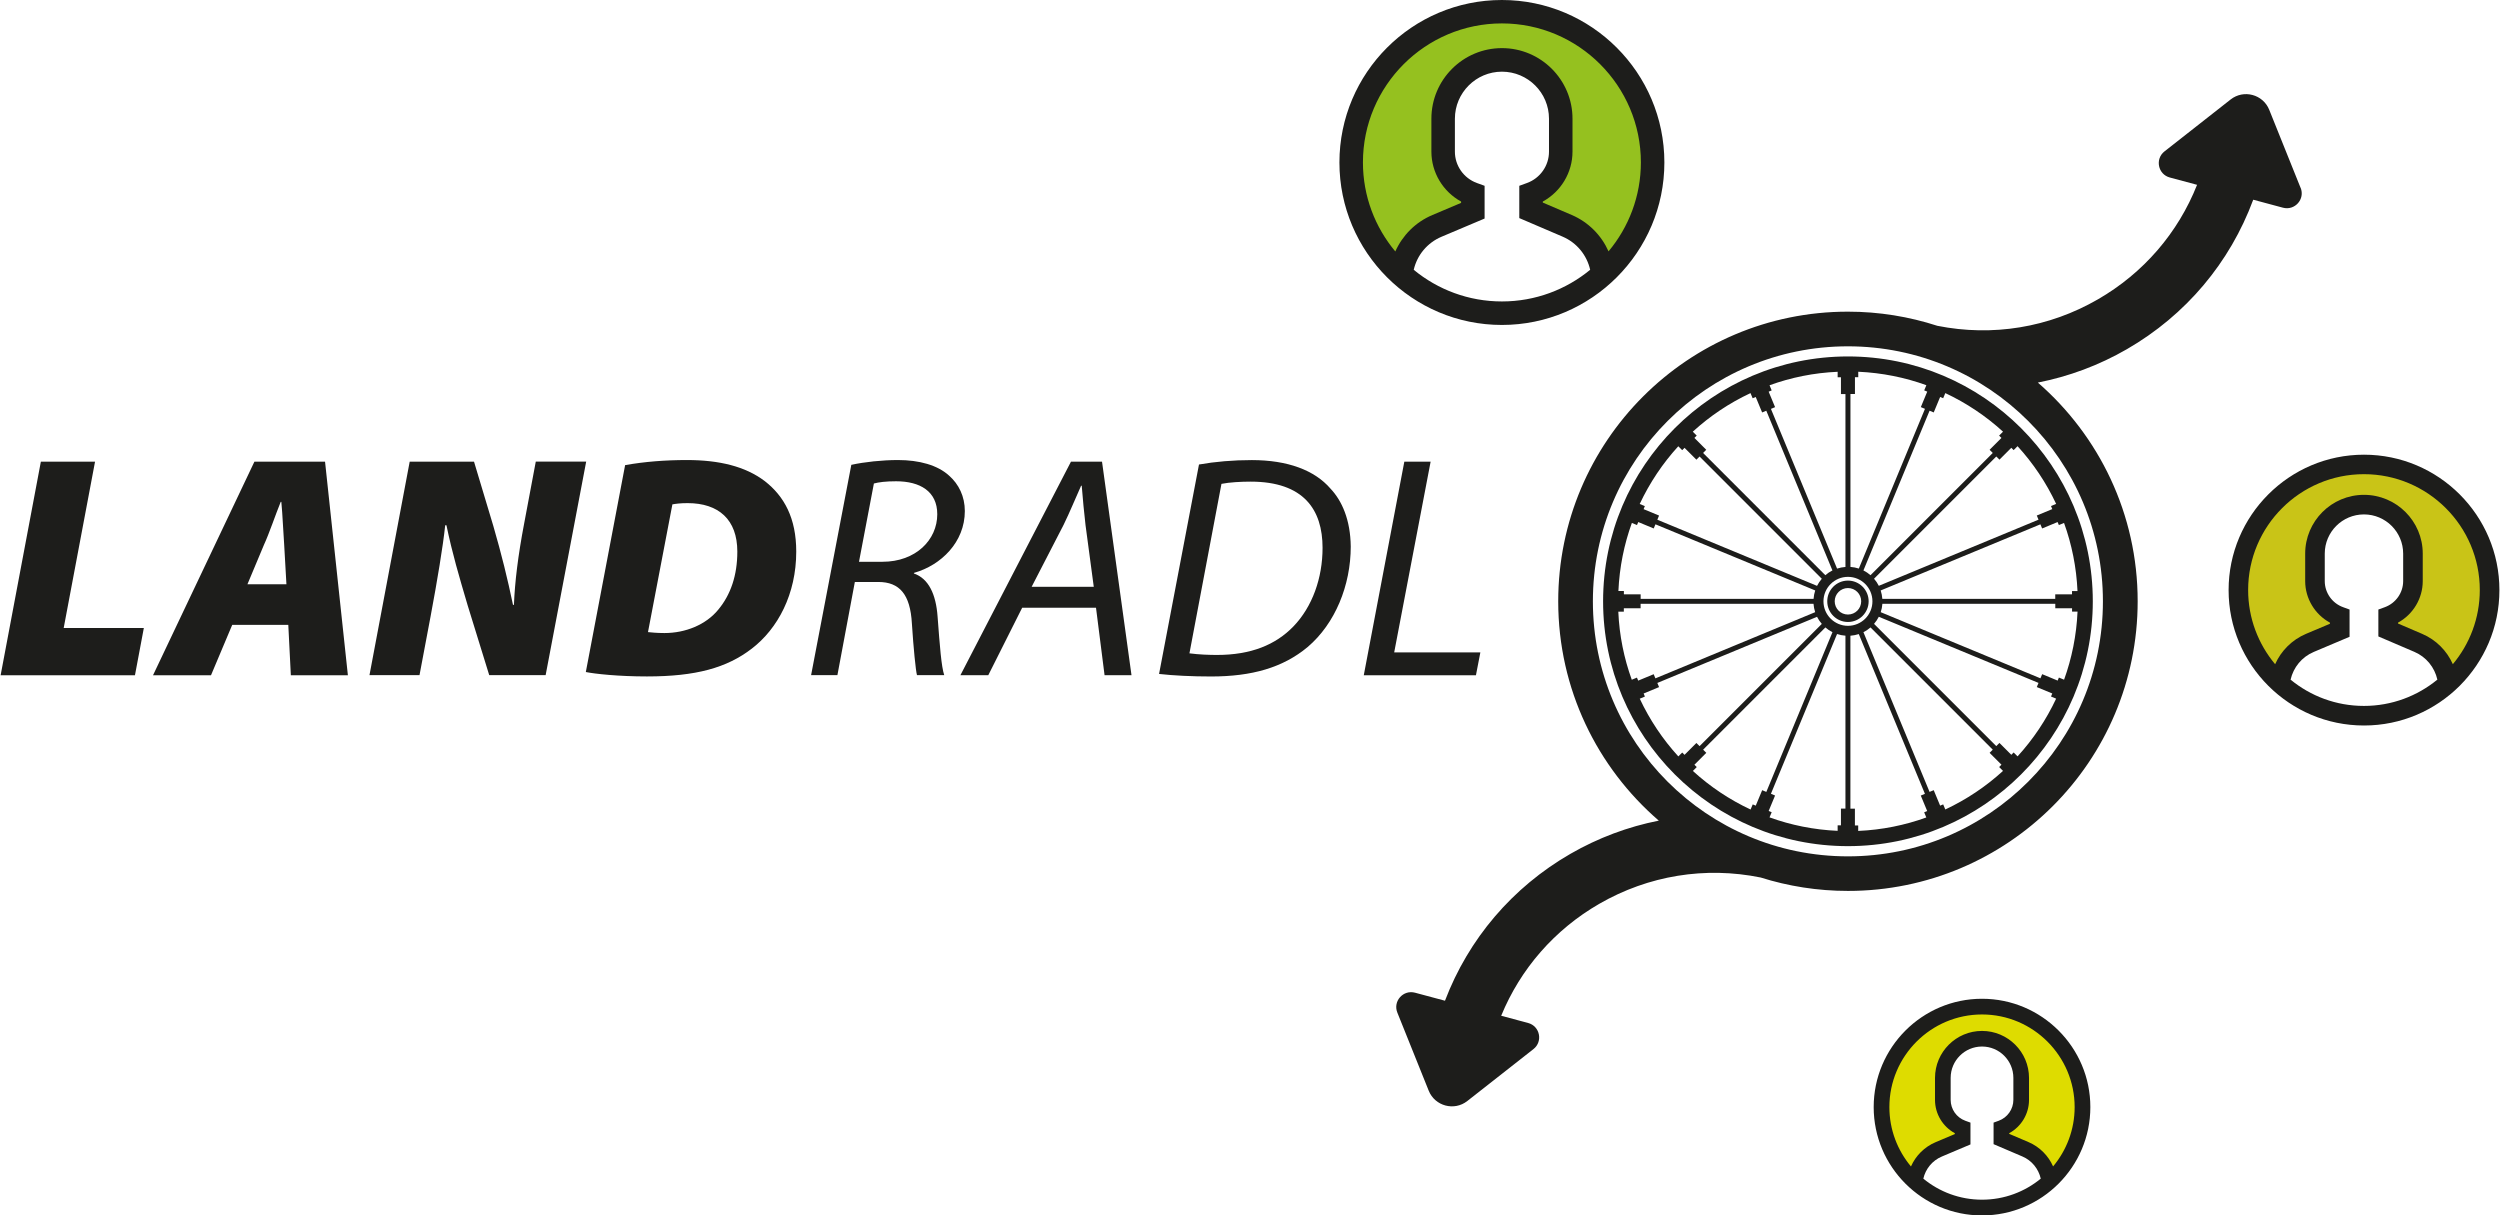
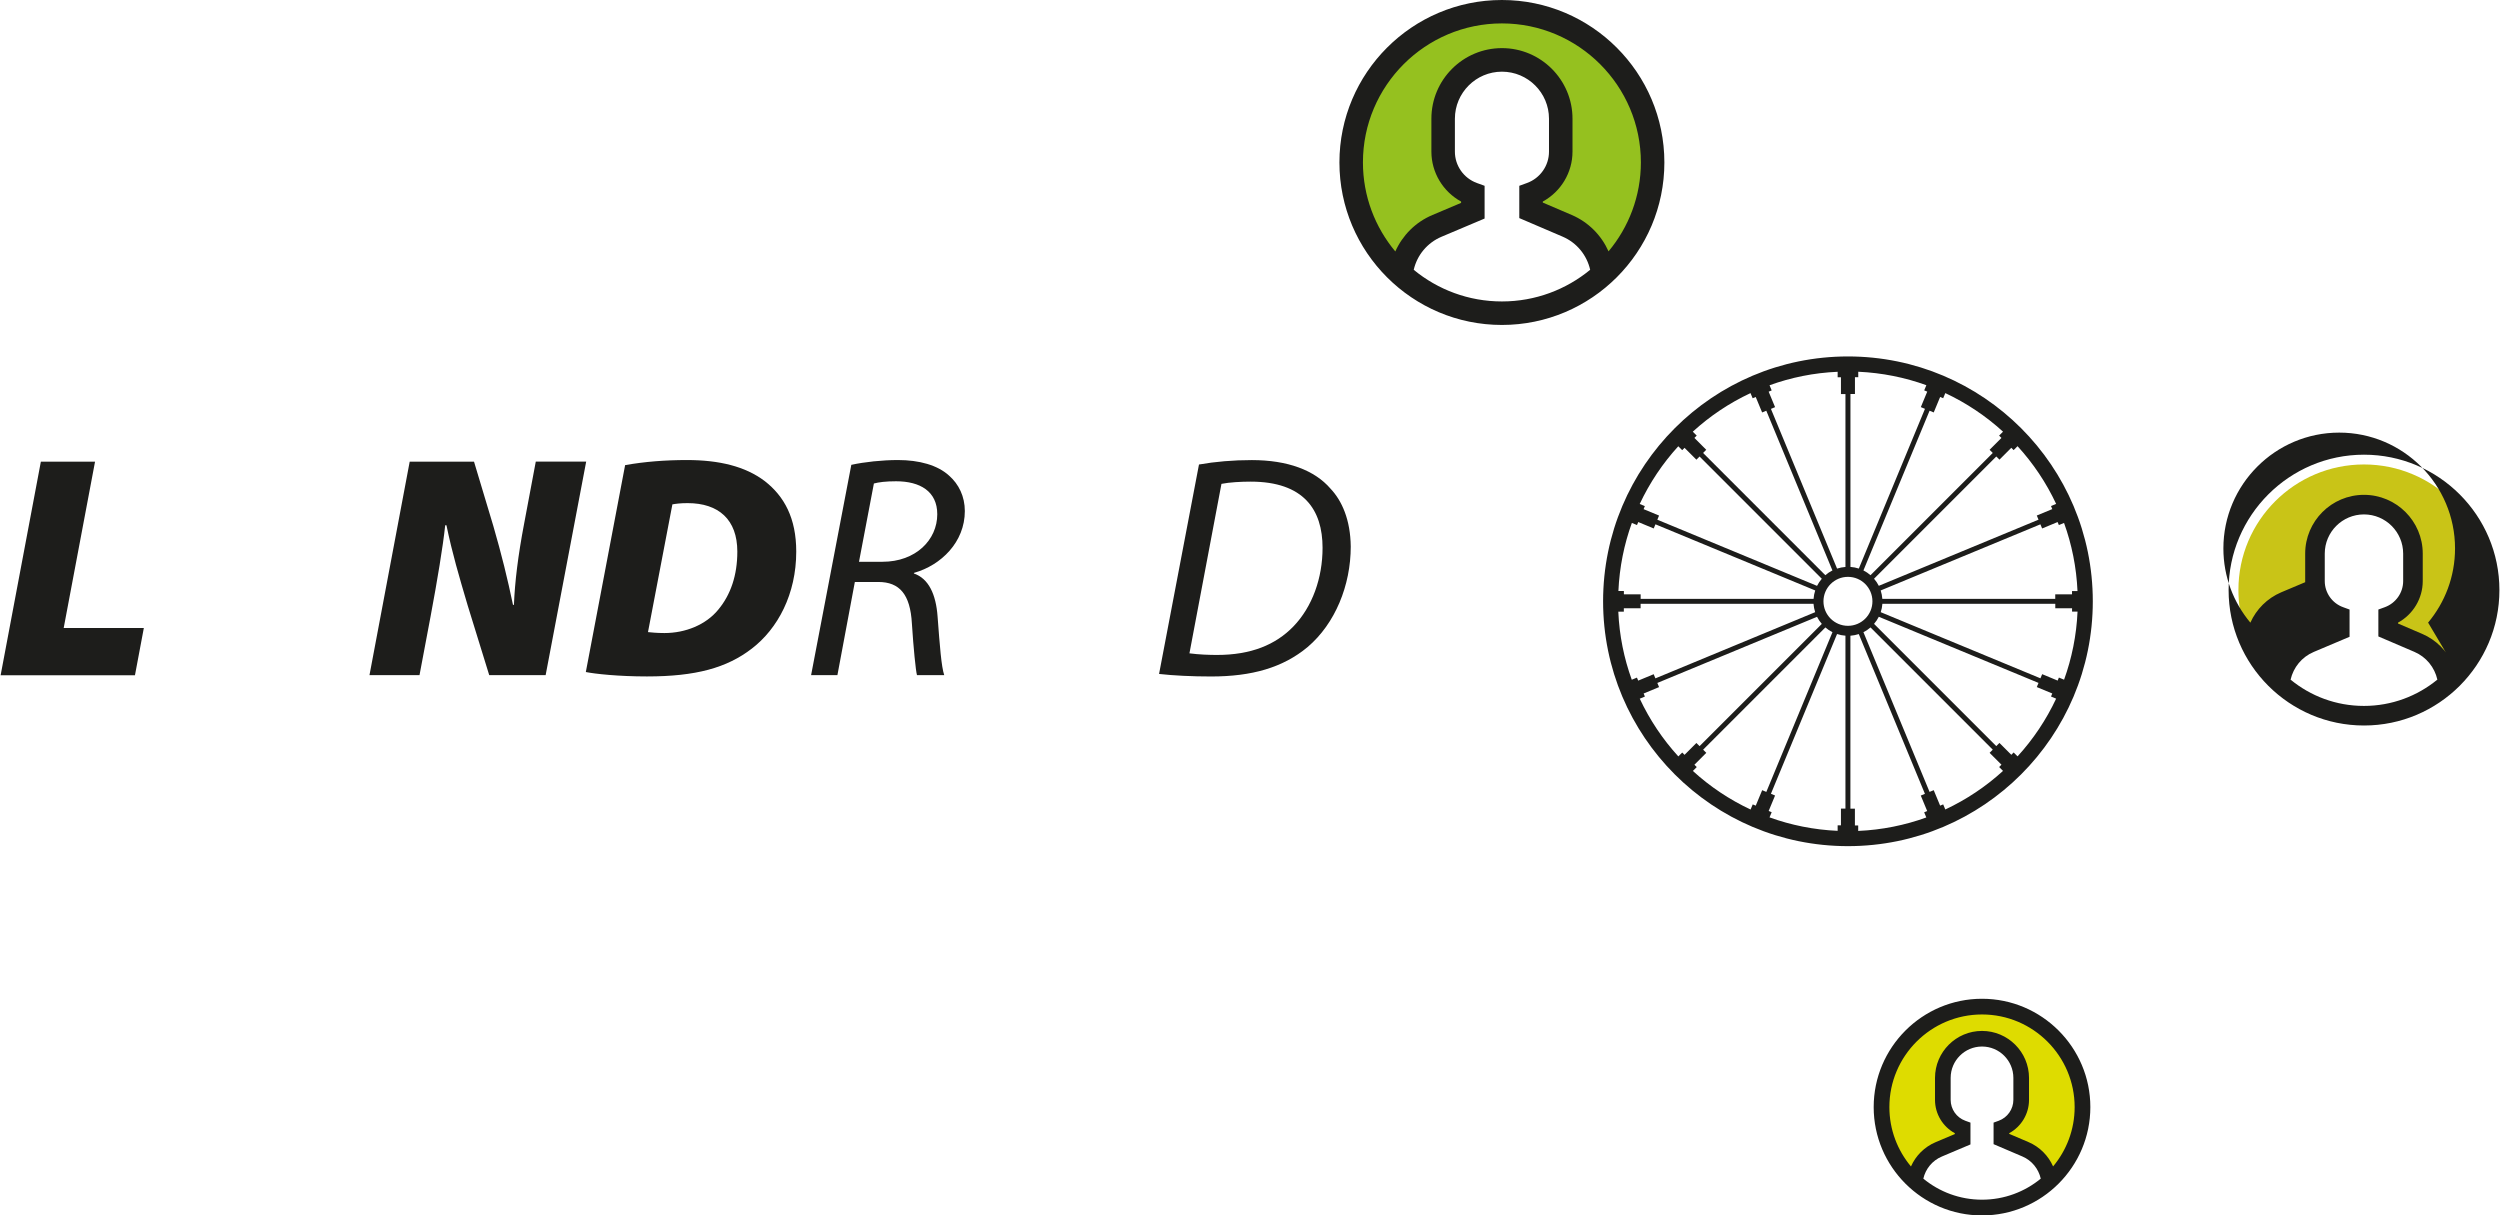
<svg xmlns="http://www.w3.org/2000/svg" id="Ebene_1" data-name="Ebene 1" viewBox="0 0 560.26 272.51" width="325" height="158">
  <defs>
    <style>
      .cls-1 {
        fill: #95c11f;
      }

      .cls-2 {
        fill: #1d1d1b;
      }

      .cls-3 {
        fill: #c9c417;
      }

      .cls-4 {
        fill: #dedc00;
      }
    </style>
  </defs>
  <g>
    <g>
      <path class="cls-2" d="M9.02,103.51h12.15l-7.03,37.3h17.97l-1.99,10.59H0l9.02-47.88Z" />
-       <path class="cls-2" d="M51.93,140.1l-4.76,11.3h-13l22.73-47.88h15.84l5.12,47.88h-12.79l-.57-11.3h-12.58ZM64.08,131l-.5-8.81c-.21-2.7-.35-6.68-.64-9.66h-.14c-1.21,2.98-2.56,7.03-3.77,9.66l-3.69,8.81h8.74Z" />
      <path class="cls-2" d="M82.7,151.39l9.02-47.88h14.42l4.33,14.42c1.85,6.39,3.2,11.86,4.41,17.69h.21c.21-5.19.92-11.01,2.27-18.12l2.63-14h11.3l-9.09,47.88h-12.65l-4.83-15.63c-1.99-6.75-3.41-11.51-4.76-17.97h-.28c-.5,4.76-1.78,12.43-3.27,20.39l-2.49,13.21h-11.23Z" />
      <path class="cls-2" d="M140.03,104.29c4.33-.78,9.02-1.14,13.85-1.14,7.25,0,13.07,1.42,17.41,4.69,4.4,3.41,7.1,8.31,7.1,15.84,0,9.52-4.12,17.26-9.95,21.74-5.61,4.33-12.58,6.25-23.52,6.25-6.39,0-11.65-.57-13.71-.99l8.81-46.39ZM145.15,141.73c.78.07,1.92.21,3.69.21,4.69,0,9.31-1.85,12.08-5.26,2.77-3.34,4.26-7.67,4.26-13,0-7.18-4.19-10.87-11.15-10.87-1.63,0-2.63.14-3.41.28l-5.47,28.63Z" />
      <path class="cls-2" d="M190.76,104.22c2.91-.64,6.89-1.07,10.44-1.07,4.76,0,8.88,1.14,11.44,3.48,2.2,1.92,3.55,4.69,3.55,7.96,0,6.96-5.33,12.15-11.37,13.85l-.07.14c3.34,1.14,4.97,4.69,5.33,9.66.5,6.68.85,11.23,1.49,13.14h-6.11c-.28-1-.78-6.04-1.14-11.58-.36-6.54-2.77-9.31-7.53-9.31h-5.26l-3.91,20.89h-5.9l9.02-47.17ZM192.46,125.96h5.26c7.46,0,12.29-4.9,12.29-10.66,0-5.12-3.84-7.39-9.24-7.39-2.34,0-3.91.21-4.97.5l-3.34,17.55Z" />
-       <path class="cls-2" d="M229.05,136.26l-7.6,15.13h-6.25l24.79-47.88h6.96l6.61,47.88h-6.04l-1.92-15.13h-16.55ZM245.1,131.57l-1.85-13.85c-.28-2.49-.64-5.97-.85-8.81h-.14c-1.28,2.84-2.49,5.83-3.91,8.74l-7.18,13.92h13.92Z" />
      <path class="cls-2" d="M268.69,104.15c3.62-.64,7.67-.99,11.86-.99,8.03,0,14.07,2.27,17.62,6.39,2.56,2.7,4.48,6.96,4.55,13,0,8.67-3.48,17.26-9.66,22.52-5.54,4.62-12.5,6.61-21.67,6.61-4.19,0-8.53-.21-11.65-.57l8.95-46.96ZM266.56,146.49c2.13.28,4.4.36,6.18.36,7.6,0,13.14-2.27,17.12-6.39,4.26-4.41,6.54-10.87,6.54-17.62,0-8.53-4.19-14.85-16.13-14.85-2.13,0-4.76.14-6.54.5l-7.18,38.01Z" />
-       <path class="cls-2" d="M314.73,103.51h5.9l-8.17,42.77h19.32l-.99,5.12h-25.15l9.09-47.88Z" />
    </g>
    <g>
      <path class="cls-2" d="M414.2,79.92c-30.32,0-54.9,24.58-54.9,54.9s24.58,54.9,54.9,54.9,54.9-24.58,54.9-54.9-24.58-54.9-54.9-54.9ZM460.01,114.15l-3.47,1.44.39.93-35.81,14.83c-.29-.58-.65-1.11-1.07-1.59l27.41-27.41.71.71,2.66-2.66.52.52.88-.88c3.5,3.83,6.43,8.19,8.65,12.94l-1.15.48.28.68ZM414.2,140.32c-3.03,0-5.49-2.46-5.49-5.49s2.46-5.49,5.49-5.49,5.49,2.46,5.49,5.49-2.46,5.49-5.49,5.49ZM448.62,98.19l-2.66,2.66.71.71-27.41,27.41c-.48-.42-1.02-.78-1.59-1.07l14.83-35.81.93.39,1.44-3.47.68.28.48-1.15c4.75,2.23,9.11,5.15,12.94,8.65l-.88.88.52.52ZM431.98,87.81l-1.44,3.47.93.39-14.83,35.81c-.6-.2-1.23-.32-1.88-.37v-38.77h1.01v-3.76h.74v-1.23c5.34.24,10.47,1.28,15.27,3.02l-.48,1.16.68.28ZM412.63,84.59v3.76h1.01v38.77c-.65.05-1.28.17-1.88.37l-14.83-35.81.93-.39-1.44-3.47.68-.28-.48-1.16c4.8-1.74,9.93-2.79,15.27-3.02v1.23h.74ZM392.84,89.29l.68-.28,1.44,3.47.93-.39,14.83,35.81c-.58.29-1.11.65-1.59,1.07l-27.41-27.41.71-.71-2.66-2.66.52-.52-.88-.88c3.83-3.5,8.19-6.43,12.94-8.65l.48,1.15ZM377.04,100.93l.52-.52,2.66,2.66.71-.71,27.41,27.41c-.42.48-.78,1.02-1.07,1.59l-35.81-14.83.39-.93-3.47-1.44.28-.68-1.15-.48c2.23-4.75,5.15-9.11,8.65-12.94l.88.88ZM366.9,117.73l.28-.68,3.47,1.44.39-.93,35.82,14.83c-.2.6-.32,1.23-.37,1.88h-38.77v-1.01h-3.76v-.74h-1.23c.24-5.34,1.28-10.47,3.02-15.27l1.16.48ZM363.95,137.13v-.74h3.76v-1.01h38.77c.05.65.17,1.28.37,1.88l-35.82,14.84-.39-.93-3.47,1.44-.28-.68-1.16.48c-1.74-4.8-2.79-9.93-3.02-15.27h1.23ZM368.38,155.5l3.47-1.44-.39-.93,35.81-14.83c.29.58.65,1.11,1.07,1.59l-27.41,27.41-.71-.71-2.66,2.66-.52-.52-.87.87c-3.5-3.83-6.42-8.19-8.65-12.94l1.15-.48-.28-.68ZM379.78,171.46l2.66-2.66-.71-.71,27.41-27.41c.48.42,1.01.78,1.59,1.07l-14.83,35.81-.93-.39-1.44,3.47-.68-.28-.48,1.15c-4.75-2.23-9.11-5.15-12.94-8.65l.87-.87-.52-.52ZM396.42,181.84l1.44-3.47-.93-.39,14.83-35.82c.6.2,1.23.33,1.88.37v38.77h-1.01v3.76h-.74v1.23c-5.34-.24-10.47-1.28-15.27-3.02l.48-1.16-.68-.28ZM415.76,185.07v-3.76h-1.01v-38.77c.65-.05,1.28-.17,1.88-.37l14.83,35.82-.93.39,1.44,3.47-.68.28.48,1.16c-4.8,1.74-9.93,2.78-15.27,3.02v-1.23h-.74ZM435.55,180.36l-.68.28-1.44-3.47-.93.39-14.83-35.81c.58-.29,1.11-.65,1.59-1.07l27.41,27.41-.71.71,2.66,2.66-.52.52.87.87c-3.83,3.5-8.19,6.42-12.94,8.65l-.48-1.15ZM451.35,168.72l-.52.52-2.66-2.66-.71.71-27.41-27.41c.42-.48.78-1.02,1.07-1.59l35.81,14.83-.39.93,3.47,1.44-.28.68,1.15.48c-2.23,4.75-5.15,9.11-8.65,12.94l-.87-.87ZM461.5,151.92l-.28.68-3.47-1.44-.39.93-35.81-14.83c.2-.6.33-1.23.37-1.88h38.77v1.01h3.76v.74h1.23c-.24,5.34-1.28,10.47-3.02,15.27l-1.16-.48ZM464.44,132.52v.74h-3.76v1.01h-38.77c-.05-.65-.17-1.28-.37-1.88l35.81-14.83.39.93,3.47-1.44.28.68,1.16-.48c1.74,4.8,2.78,9.93,3.02,15.27h-1.23Z" />
-       <path class="cls-2" d="M414.2,130.18c-2.56,0-4.64,2.08-4.64,4.64s2.08,4.64,4.64,4.64,4.64-2.08,4.64-4.64-2.08-4.64-4.64-4.64ZM414.2,137.79c-1.64,0-2.97-1.33-2.97-2.97s1.33-2.97,2.97-2.97,2.97,1.33,2.97,2.97-1.33,2.97-2.97,2.97Z" />
    </g>
    <g>
      <path class="cls-1" d="M336.61,2.63c-18.67,0-33.8,15.13-33.8,33.8s15.13,33.8,33.8,33.8,33.8-15.13,33.8-33.8-15.13-33.8-33.8-33.8ZM356.27,62.49s-5.8,5.91-19.54,6.09c-13.75.18-19.78-6.09-19.78-6.09-1.42-1.07-2.75-2.26-3.97-3.54,1.19-4.33,4.33-7.92,8.49-9.68l7.13-3.01v-1.74l-.6-.33c-3.74-2.04-6.06-5.94-6.06-10.18v-7.39c0-8.09,6.58-14.67,14.67-14.67s14.67,6.58,14.67,14.67v7.39c0,4.24-2.32,8.14-6.06,10.18l-.6.33v1.66l7.19,3.08c4.14,1.77,7.26,5.36,8.44,9.68-1.23,1.28-2.56,2.48-3.98,3.55Z" />
      <path class="cls-2" d="M336.61,0c-20.09,0-36.43,16.34-36.43,36.43s16.34,36.43,36.43,36.43,36.43-16.34,36.43-36.43S356.7,0,336.61,0ZM316.84,60.5c.75-3.29,3.04-6.07,6.24-7.42l9.65-4.08v-7.34l-1.73-.63c-2.95-1.07-4.93-3.89-4.93-7.02v-7.39c0-5.81,4.73-10.55,10.55-10.55s10.55,4.73,10.55,10.55v7.39c0,3.13-1.98,5.95-4.93,7.02l-1.73.63v7.24l9.69,4.15c3.19,1.36,5.46,4.15,6.2,7.44-5.38,4.43-12.28,7.1-19.78,7.1s-14.39-2.66-19.77-7.09ZM360.53,56.38c-1.6-3.6-4.49-6.56-8.26-8.18l-6.49-2.78v-.23c4.05-2.21,6.66-6.49,6.66-11.19v-7.39c0-8.72-7.09-15.82-15.82-15.82s-15.82,7.09-15.82,15.82v7.39c0,4.69,2.61,8.98,6.66,11.19v.3l-6.43,2.72c-3.8,1.6-6.71,4.57-8.32,8.17-4.53-5.41-7.26-12.38-7.26-19.97,0-17.18,13.98-31.16,31.16-31.16s31.16,13.98,31.16,31.16c0,7.59-2.73,14.54-7.25,19.95Z" />
    </g>
    <g>
      <path class="cls-3" d="M529.91,104.14c-15.55,0-28.16,12.61-28.16,28.16,0,11.49,6.88,21.36,16.74,25.74-3.39-1.87-4.96-4.02-4.96-4.02-1.18-.89-2.29-1.88-3.31-2.95,1-3.61,3.61-6.6,7.08-8.06l5.94-2.51v-1.45l-.5-.27c-3.12-1.7-5.05-4.95-5.05-8.48v-6.16c0-6.74,5.48-12.22,12.22-12.22s12.22,5.48,12.22,12.22v6.16c0,3.54-1.94,6.79-5.05,8.48l-.5.27v1.38l5.99,2.56c3.45,1.48,6.05,4.47,7.04,8.07-1.02,1.07-2.13,2.06-3.32,2.96,0,0-1.78,2.41-5.71,4.34,10.26-4.21,17.48-14.29,17.48-26.06,0-15.55-12.61-28.16-28.16-28.16Z" />
-       <path class="cls-2" d="M529.91,101.95c-16.74,0-30.36,13.62-30.36,30.36s13.62,30.36,30.36,30.36,30.36-13.62,30.36-30.36-13.62-30.36-30.36-30.36ZM513.45,152.38c.63-2.74,2.51-5.07,5.18-6.2l8.04-3.4v-6.11l-1.45-.53c-2.46-.89-4.11-3.24-4.11-5.85v-6.16c0-4.85,3.94-8.79,8.79-8.79s8.79,3.94,8.79,8.79v6.16c0,2.61-1.65,4.95-4.11,5.85l-1.45.53v6.03l8.08,3.46c2.66,1.14,4.53,3.47,5.15,6.22-4.48,3.68-10.22,5.9-16.46,5.9s-11.97-2.21-16.45-5.89ZM549.83,148.93c-1.33-3-3.74-5.47-6.89-6.81l-5.41-2.32v-.19c3.37-1.84,5.55-5.41,5.55-9.32v-6.16c0-7.27-5.91-13.18-13.18-13.18s-13.18,5.91-13.18,13.18v6.16c0,3.91,2.18,7.48,5.55,9.32v.25l-5.36,2.26c-3.16,1.34-5.59,3.81-6.93,6.81-3.77-4.51-6.05-10.31-6.05-16.64,0-14.32,11.65-25.97,25.97-25.97s25.97,11.65,25.97,25.97c0,6.32-2.27,12.12-6.04,16.63Z" />
+       <path class="cls-2" d="M529.91,101.95c-16.74,0-30.36,13.62-30.36,30.36s13.62,30.36,30.36,30.36,30.36-13.62,30.36-30.36-13.62-30.36-30.36-30.36ZM513.45,152.38c.63-2.74,2.51-5.07,5.18-6.2l8.04-3.4v-6.11l-1.45-.53c-2.46-.89-4.11-3.24-4.11-5.85v-6.16c0-4.85,3.94-8.79,8.79-8.79s8.79,3.94,8.79,8.79v6.16c0,2.61-1.65,4.95-4.11,5.85l-1.45.53v6.03l8.08,3.46c2.66,1.14,4.53,3.47,5.15,6.22-4.48,3.68-10.22,5.9-16.46,5.9s-11.97-2.21-16.45-5.89ZM549.83,148.93c-1.33-3-3.74-5.47-6.89-6.81l-5.41-2.32v-.19c3.37-1.84,5.55-5.41,5.55-9.32v-6.16c0-7.27-5.91-13.18-13.18-13.18s-13.18,5.91-13.18,13.18v6.16v.25l-5.36,2.26c-3.16,1.34-5.59,3.81-6.93,6.81-3.77-4.51-6.05-10.31-6.05-16.64,0-14.32,11.65-25.97,25.97-25.97s25.97,11.65,25.97,25.97c0,6.32-2.27,12.12-6.04,16.63Z" />
    </g>
-     <path class="cls-2" d="M515.69,42.12l-7.03-17.5c-1.39-3.46-5.72-4.62-8.65-2.32l-14.84,11.65c-2.16,1.7-1.46,5.14,1.2,5.85l6.11,1.64c-4.28,10.79-12.01,19.78-22.22,25.67-11,6.36-23.67,8.41-36.02,5.94-6.32-2.05-13.05-3.17-20.05-3.17-35.87,0-64.95,29.08-64.95,64.95,0,19.66,8.75,37.26,22.55,49.17-6.89,1.36-13.58,3.85-19.84,7.46-13.02,7.52-22.82,19.06-28.1,32.92l-6.72-1.8c-2.66-.71-4.99,1.92-3.96,4.47l7.03,17.5c1.39,3.46,5.72,4.62,8.65,2.32l14.84-11.65c2.16-1.7,1.46-5.14-1.2-5.85l-6.04-1.62c4.33-10.53,11.96-19.3,21.98-25.09,11.06-6.38,23.8-8.43,36.19-5.91,6.18,1.95,12.76,3.01,19.59,3.01,35.87,0,64.95-29.08,64.95-64.95,0-19.58-8.68-37.12-22.38-49.03,6.93-1.36,13.67-3.85,19.97-7.49,13.21-7.63,23.09-19.39,28.32-33.51l6.67,1.79c2.66.71,4.99-1.92,3.96-4.47ZM471.37,134.83c0,31.58-25.6,57.18-57.18,57.18s-57.18-25.6-57.18-57.18,25.6-57.18,57.18-57.18,57.18,25.6,57.18,57.18Z" />
  </g>
  <g>
    <path class="cls-4" d="M444.26,225.7c-12.44,0-22.53,10.09-22.53,22.53,0,9.19,5.5,17.09,13.39,20.59-2.71-1.5-3.97-3.22-3.97-3.22-.94-.71-1.83-1.5-2.65-2.36.8-2.89,2.89-5.28,5.66-6.45l4.75-2.01v-1.16l-.4-.22c-2.49-1.36-4.04-3.96-4.04-6.79v-4.93c0-5.39,4.39-9.78,9.78-9.78s9.78,4.39,9.78,9.78v4.93c0,2.83-1.55,5.43-4.04,6.79l-.4.22v1.11l4.79,2.05c2.76,1.18,4.84,3.58,5.63,6.46-.82.86-1.71,1.65-2.65,2.36,0,0-1.42,1.92-4.56,3.47,8.21-3.37,13.99-11.43,13.99-20.85,0-12.44-10.09-22.53-22.53-22.53Z" />
    <path class="cls-2" d="M444.26,223.94c-13.39,0-24.29,10.9-24.29,24.29s10.9,24.29,24.29,24.29,24.29-10.9,24.29-24.29-10.9-24.29-24.29-24.29ZM431.1,264.28c.5-2.19,2.01-4.06,4.14-4.96l6.43-2.72v-4.89l-1.16-.42c-1.96-.71-3.28-2.59-3.28-4.68v-4.93c0-3.88,3.15-7.03,7.03-7.03s7.03,3.15,7.03,7.03v4.93c0,2.08-1.32,3.96-3.28,4.68l-1.16.42v4.83l6.46,2.76c2.13.91,3.62,2.78,4.12,4.97-3.59,2.95-8.17,4.72-13.17,4.72s-9.58-1.77-13.16-4.72ZM460.2,261.53c-1.07-2.4-2.99-4.37-5.51-5.45l-4.33-1.85v-.15c2.7-1.47,4.44-4.33,4.44-7.46v-4.93c0-5.81-4.73-10.54-10.54-10.54s-10.54,4.73-10.54,10.54v4.93c0,3.13,1.74,5.99,4.44,7.46v.2l-4.29,1.81c-2.53,1.07-4.47,3.04-5.54,5.45-3.02-3.61-4.84-8.25-4.84-13.31,0-11.45,9.32-20.77,20.77-20.77s20.77,9.32,20.77,20.77c0,5.06-1.82,9.69-4.83,13.3Z" />
  </g>
</svg>